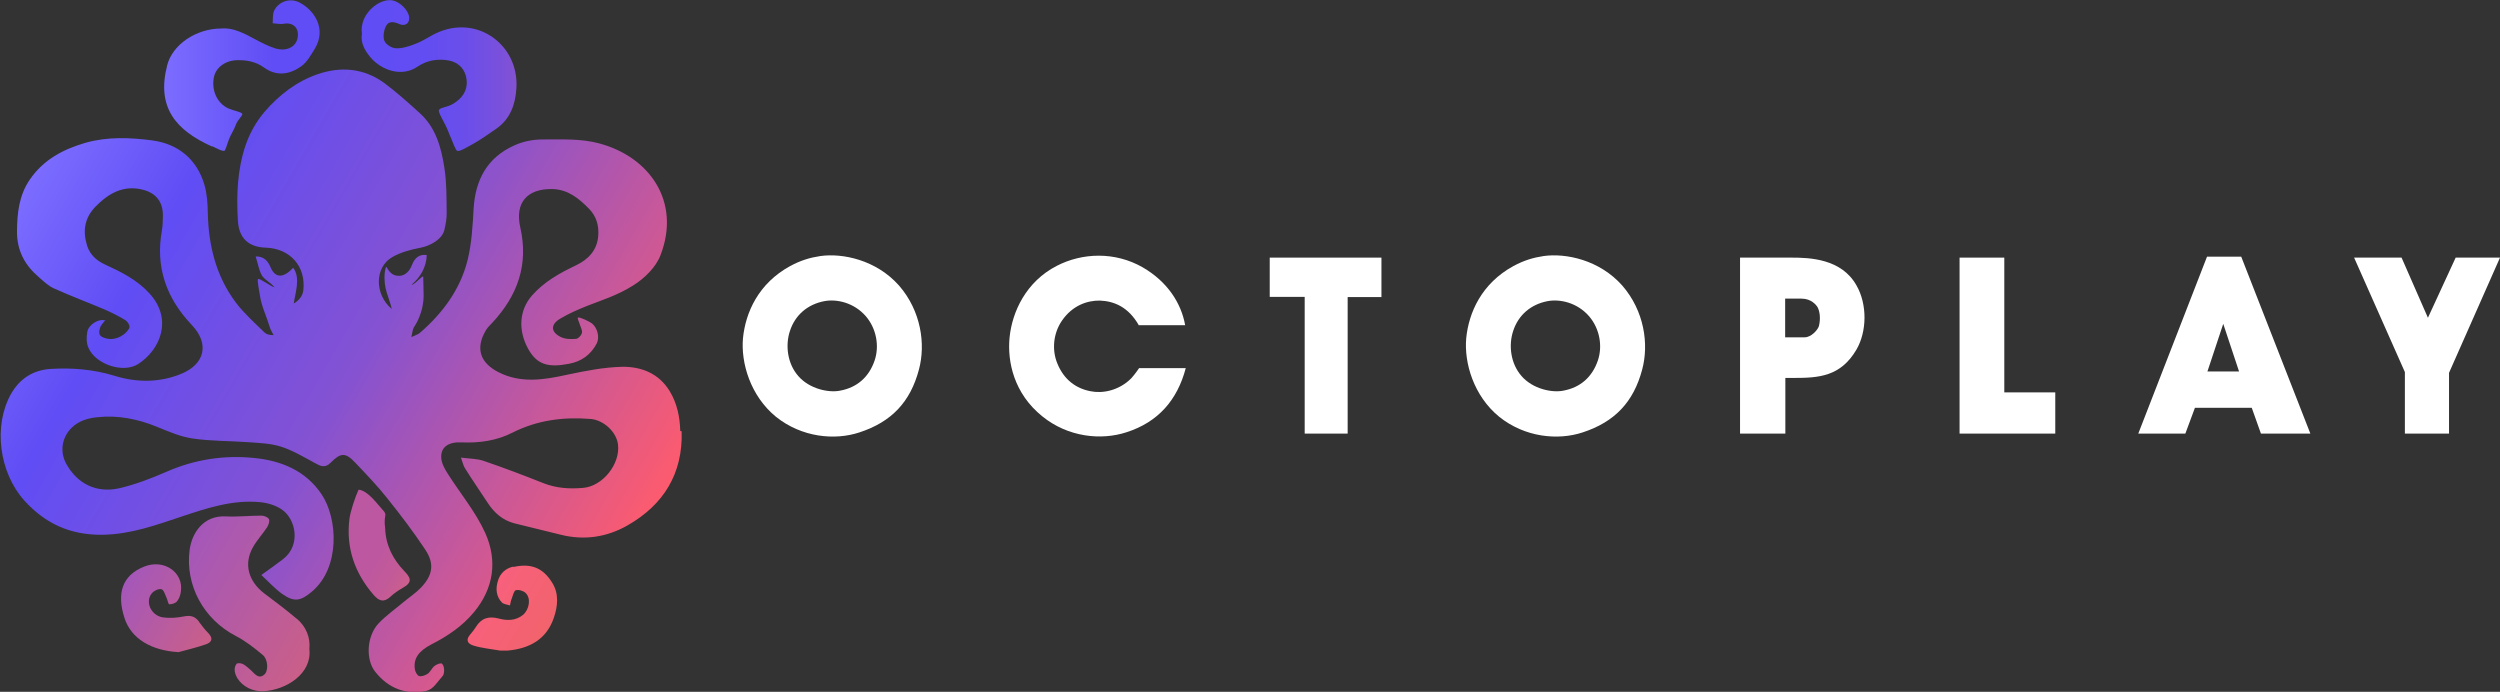
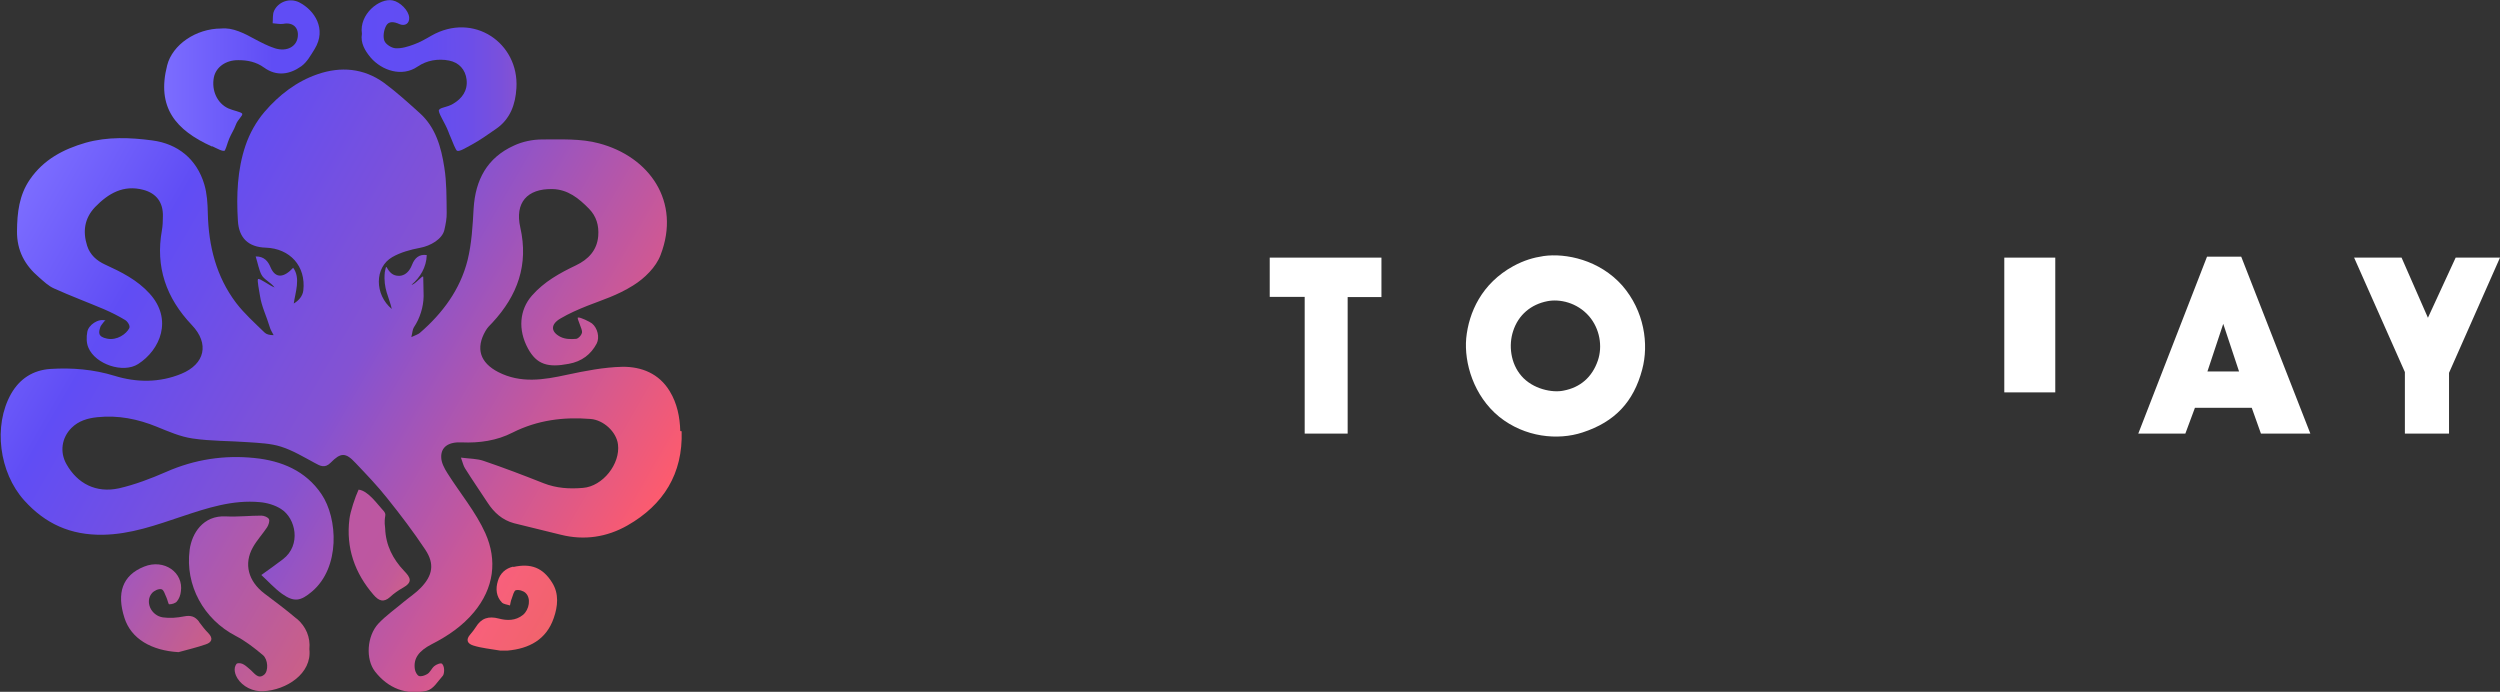
<svg xmlns="http://www.w3.org/2000/svg" xmlns:xlink="http://www.w3.org/1999/xlink" id="a" viewBox="0 0 128 35.42">
  <rect x="0" y="0" width="128" height="35.42" fill="#333333" stroke="none" />
  <defs>
    <style>.aa{fill:url(#m);}.ab{fill:url(#q);}.ac{fill:url(#o);}.ad{fill:url(#s);}.ae{fill:url(#u);}.af{fill:url(#w);}.ag{fill:url(#y);}.ah{fill:#fff;}</style>
    <linearGradient id="m" x1="-22.19" y1="4.32" x2="8.29" y2="-13.28" gradientTransform="translate(24.71 12.89) scale(1.03 -1.03)" gradientUnits="userSpaceOnUse">
      <stop offset="0" stop-color="#7c6dff" />
      <stop offset=".2" stop-color="#604df5" />
      <stop offset=".53" stop-color="#8452d2" />
      <stop offset=".75" stop-color="#bc57a3" />
      <stop offset="1" stop-color="#fd5b6e" />
    </linearGradient>
    <linearGradient id="o" x1="-15.04" y1="-15.28" x2="-8.01" y2="-19.34" gradientTransform="translate(24.71 12.89) scale(1.03 -1.03)" gradientUnits="userSpaceOnUse">
      <stop offset="0" stop-color="#a457ba" />
      <stop offset="1" stop-color="#ca5f88" />
    </linearGradient>
    <linearGradient id="q" x1="-6.04" y1="8.79" x2="1.68" y2="8.79" gradientTransform="translate(24.71 12.89) scale(1.03 -1.03)" gradientUnits="userSpaceOnUse">
      <stop offset="0" stop-color="#604df5" />
      <stop offset=".42" stop-color="#624df2" />
      <stop offset=".68" stop-color="#6b4eea" />
      <stop offset=".89" stop-color="#7950dc" />
      <stop offset="1" stop-color="#8452d2" />
    </linearGradient>
    <linearGradient id="s" x1="-15.85" y1="8.78" x2="-8.12" y2="8.78" gradientTransform="translate(24.71 12.89) scale(1.03 -1.03)" gradientUnits="userSpaceOnUse">
      <stop offset="0" stop-color="#7c6dff" />
      <stop offset=".7" stop-color="#604df5" />
    </linearGradient>
    <linearGradient id="u" x1="-17.92" y1="-16.63" x2="-13.44" y2="-19.21" xlink:href="#o" />
    <linearGradient id="w" x1=".27" y1="-17.2" x2="3.22" y2="-18.9" gradientTransform="translate(24.71 12.89) scale(1.03 -1.03)" gradientUnits="userSpaceOnUse">
      <stop offset="0" stop-color="#f8607c" />
      <stop offset="1" stop-color="#f1636c" />
    </linearGradient>
    <linearGradient id="y" x1="-7.23" y1="-13.67" x2="-3.35" y2="-15.91" gradientTransform="translate(24.71 12.89) scale(1.03 -1.03)" gradientUnits="userSpaceOnUse">
      <stop offset="0" stop-color="#bc57a3" />
      <stop offset=".52" stop-color="#bd57a0" />
      <stop offset=".8" stop-color="#c35a98" />
      <stop offset="1" stop-color="#cc5f8d" />
    </linearGradient>
  </defs>
  <g id="b">
    <g id="c">
-       <path id="d" class="ah" d="M46.03,14.62c1.13,1.3,1.37,3,1.02,4.3-.44,1.66-1.4,2.68-3.05,3.22-1.27.42-2.96.25-4.27-.8-1.32-1.08-1.8-2.77-1.69-4.02.13-1.32.79-2.81,2.42-3.7.54-.29,1.01-.43,1.54-.51,1.13-.16,2.86.19,4.03,1.51ZM40.86,19.24c.59.69,1.6.88,2.16.76.86-.16,1.47-.69,1.76-1.54.25-.73.1-1.63-.45-2.27-.62-.71-1.51-.89-2.13-.77-.83.16-1.49.69-1.76,1.54-.23.7-.14,1.64.43,2.29h0Z" />
-       <path id="e" class="ah" d="M58.3,16.64c-.53-.92-1.25-1.22-1.98-1.25-.63-.01-1.4.23-1.95,1.03-.45.66-.52,1.51-.23,2.2.34.83.96,1.27,1.69,1.41.62.13,1.46-.03,2.09-.66.2-.22.4-.52.4-.52h2.39c-.43,1.63-1.41,2.76-3.03,3.28-1.31.43-3,.25-4.31-.81-1.47-1.18-1.8-2.82-1.68-4.04.13-1.31.84-2.86,2.42-3.67,1.3-.67,2.97-.74,4.4.08,1.26.73,1.97,1.83,2.17,2.96h-2.4Z" />
      <path id="f" class="ah" d="M70.73,13.19v2.02h-1.73v6.99h-2.2v-7h-1.79v-2.01h5.72Z" />
      <path id="g" class="ah" d="M83.06,14.62c1.13,1.3,1.37,3,1.02,4.3-.44,1.66-1.4,2.68-3.05,3.22-1.27.42-2.96.25-4.27-.8-1.32-1.08-1.8-2.77-1.69-4.02.13-1.32.79-2.81,2.42-3.7.54-.29,1.01-.43,1.54-.51,1.13-.16,2.86.19,4.03,1.51ZM77.89,19.24c.59.69,1.6.88,2.16.76.86-.16,1.47-.69,1.76-1.54.25-.73.1-1.63-.45-2.27-.62-.71-1.51-.89-2.13-.77-.83.16-1.49.69-1.76,1.54-.23.7-.14,1.64.43,2.29h0Z" />
-       <path id="h" class="ah" d="M91.72,13.19c.93,0,2.56.05,3.33,1.42.56.97.54,2.36,0,3.29-.81,1.38-1.93,1.45-3.2,1.45h-.44v2.85h-2.32v-9.01h2.63ZM92.4,17.27c.34,0,.68-.39.73-.58.09-.37.05-.75-.08-.98-.06-.09-.31-.42-.81-.42h-.84v1.98h1Z" />
-       <path id="i" class="ah" d="M102.62,13.19v6.9h2.61v2.11h-4.9v-9.01h2.29Z" />
+       <path id="i" class="ah" d="M102.62,13.19v6.9h2.61v2.11v-9.01h2.29Z" />
      <path id="j" class="ah" d="M114.75,13.14l3.54,9.06h-2.53l-.47-1.32h-2.91l-.49,1.32h-2.41l3.52-9.06h1.75ZM114.64,19.02l-.81-2.44-.81,2.44h1.61Z" />
      <path id="k" class="ah" d="M128,13.19l-2.61,5.9v3.11h-2.26v-3.15l-2.6-5.86h2.43l1.35,3.08,1.42-3.08h2.26,0Z" />
    </g>
    <g id="l">
      <path id="n" class="aa" d="M34.83,22.07c-.02-.71-.16-1.42-.54-2.04-.55-.91-1.45-1.26-2.42-1.25-.95.02-1.91.21-2.85.41-1.19.26-2.36.45-3.51-.14-.93-.48-1.17-1.21-.65-2.11.09-.16.22-.29.35-.42,1.29-1.39,1.86-2.97,1.43-4.87-.29-1.27.35-2,1.65-1.97.79.02,1.35.48,1.87,1.01.38.39.51.86.47,1.39-.06.74-.51,1.2-1.13,1.5-.84.4-1.64.84-2.27,1.56-.63.72-.72,1.74-.2,2.7.45.83,1.03.99,2.08.79.68-.12,1.15-.49,1.44-1.04.16-.31.05-.79-.24-1.03-.1-.08-.62-.34-.72-.3-.07.03.24.61.21.76-.03.17-.22.33-.31.33-.28.02-.54.02-.79-.1-.51-.26-.52-.64-.01-.94.44-.26.92-.47,1.4-.66.79-.31,1.5-.52,2.32-1.03.6-.37,1.18-.95,1.41-1.56,1.06-2.75-.58-5.04-3.15-5.72-.92-.25-1.94-.2-2.91-.2-.49,0-1.02.11-1.46.32-1.36.62-1.96,1.75-2.05,3.21-.05.89-.1,1.8-.31,2.65-.38,1.51-1.28,2.72-2.45,3.73-.09.07-.21.11-.43.21.06-.24.06-.39.13-.5.31-.46.49-1.04.5-1.59,0-.24-.02-.77-.02-.99,0-.15-.43.41-.6.4.45-.38.76-.9.78-1.52-.38-.06-.62.15-.75.49-.28.72-.81.59-.96.51-.4-.21-.33-.7-.44-.11-.08.84.22,1.25.36,1.87-.88-.73-.9-2.13.03-2.66.42-.24.93-.38,1.41-.47.55-.1,1.14-.45,1.25-.91.07-.3.13-.61.12-.91-.01-.77,0-1.54-.12-2.29-.16-1.04-.44-2.06-1.27-2.8-.59-.53-1.18-1.07-1.82-1.54-1.04-.75-2.21-.85-3.4-.44-1.08.37-1.98,1.07-2.71,1.92-.43.5-.77,1.11-.98,1.73-.42,1.24-.47,2.55-.39,3.85.05.89.54,1.35,1.42,1.38,1.25.04,2.07.95,1.93,2.19-.03.28-.23.52-.49.67.08-.57.36-1.31-.03-1.83-.45.49-.9.59-1.16-.03-.12-.29-.32-.56-.76-.55.1.31.17.7.3.94.13.25.46.37.67.65-.3-.12-.77-.49-.85-.43-.05.04.06.62.1.85.08.55.34,1.06.5,1.6.04.15.13.28.2.42-.21,0-.37-.04-.47-.14-.5-.49-1.03-.96-1.45-1.51-1.02-1.35-1.41-2.91-1.45-4.59-.01-.5-.04-1.01-.18-1.48-.39-1.31-1.37-2.08-2.66-2.25-1.12-.15-2.29-.2-3.42.12-1.14.33-2.15.86-2.85,1.88-.55.8-.65,1.69-.66,2.64-.01,1,.4,1.75,1.13,2.37.24.21.49.45.77.57.84.38,1.7.7,2.55,1.06.37.16.73.34,1.08.55.12.07.28.29.22.42-.15.3-.63.64-1.13.54-.51-.1-.44-.34-.34-.63,0-.02.3-.42.26-.3-.38-.12-.88.23-.94.58-.05.26-.05.58.06.82.36.84,1.77,1.32,2.54.83,1.13-.72,1.8-2.29.58-3.62-.63-.69-1.43-1.09-2.26-1.47-.44-.2-.78-.5-.93-.97-.23-.73-.14-1.4.41-1.98.68-.7,1.45-1.15,2.47-.88.68.18,1.02.66,1,1.36,0,.24-.01.48-.05.71-.34,1.88.22,3.47,1.53,4.85.91.95.68,2-.54,2.5-1.12.46-2.29.45-3.42.1-1.08-.33-2.17-.42-3.28-.35-.89.06-1.57.5-2.01,1.27-.93,1.64-.61,4.04.67,5.46,1.08,1.2,2.37,1.78,4.01,1.76,1.44-.02,2.75-.5,4.07-.94,1.29-.43,2.59-.86,3.98-.73.37.03.78.15,1.09.35.76.48,1.04,1.85.1,2.57-.34.26-.69.51-1.11.81.37.34.69.7,1.07.97.61.43.94.37,1.52-.12,1.46-1.23,1.33-3.75.49-4.99-.81-1.2-2.05-1.71-3.43-1.85-1.55-.16-3.07.07-4.52.71-.78.34-1.59.65-2.41.84-1.18.26-2.14-.24-2.7-1.24-.35-.62-.24-1.35.26-1.85.37-.37.84-.5,1.33-.55,1.05-.11,2.06.09,3.04.49.59.24,1.2.51,1.83.6.94.14,1.89.12,2.84.19.57.04,1.16.06,1.69.23.6.19,1.16.53,1.72.83.29.16.52.29.82-.01.52-.53.77-.53,1.28.02.55.58,1.1,1.15,1.6,1.78.69.86,1.36,1.74,1.97,2.66.48.73.37,1.31-.23,1.94-.26.27-.58.48-.87.72-.44.37-.91.7-1.3,1.11-.6.64-.67,1.83-.18,2.46.67.86,1.59,1.22,2.64.99.35-.08.56-.47.84-.78.05-.06.12-.41-.04-.6-.06-.07-.31.03-.41.12-.14.12-.21.33-.37.41-.12.07-.3.13-.41.09-.1-.04-.19-.22-.21-.35-.08-.54.19-.93.87-1.28.82-.42,1.56-.92,2.16-1.64,1.02-1.23,1.2-2.65.58-4.04-.49-1.09-1.29-2.04-1.94-3.07-.16-.25-.32-.55-.32-.83-.01-.52.38-.78,1.04-.75.92.04,1.81-.09,2.61-.5,1.27-.64,2.6-.81,3.99-.7.67.05,1.33.66,1.41,1.3.13,1-.78,2.15-1.79,2.23-.69.06-1.36.02-2.02-.24-1.01-.4-2.03-.79-3.06-1.14-.34-.12-.71-.11-1.17-.17.1.28.13.43.21.55.37.59.77,1.17,1.15,1.75.33.51.76.9,1.36,1.06.8.2,1.6.39,2.4.59,1.2.3,2.36.12,3.41-.48,1.84-1.05,2.84-2.65,2.77-4.82h0Z" />
      <path id="p" class="ac" d="M15.19,31.68c-.53-.45-1.09-.87-1.65-1.29-.83-.63-1.07-1.52-.59-2.37.2-.36.5-.68.73-1.03.07-.12.14-.31.09-.41-.05-.1-.25-.18-.39-.18-.6,0-1.21.07-1.8.04-1.19-.07-1.76.88-1.87,1.71-.24,1.82.72,3.56,2.36,4.41.5.26.96.62,1.39.98.27.23.29.81.07,1-.33.28-.52-.11-.77-.3-.14-.11-.35-.35-.63-.27-.23.25-.06.62.02.75.27.44.81.7,1.33.67,1.18-.06,2.5-.9,2.36-2.15.06-.61-.17-1.16-.65-1.57h0Z" />
      <path id="r" class="ab" d="M18.98,2.95c.57.66,1.6,1.01,2.4.46.47-.32,1.04-.42,1.61-.31.51.1.84.46.9.98.06.55-.22.96-.7,1.24-.31.18-.59.16-.71.3-.09.11.31.67.48,1.13.03.09.07.18.11.27.11.28.27.67.33.7.14.05.44-.15.71-.29.45-.24.88-.55,1.3-.84.72-.5.98-1.25,1.03-2.07.15-2.31-2.19-3.93-4.36-2.69-.29.17-.59.34-.9.45-.3.11-.62.21-.93.19-.2-.01-.5-.2-.57-.38-.08-.22-.03-.55.09-.77.13-.25.41-.21.67-.09.3.13.53-.03.51-.33-.02-.37-.48-.81-.85-.88-.68-.13-1.72.71-1.57,1.71-.08.47.15.86.45,1.22h0Z" />
      <path id="t" class="ad" d="M10.87,7.49c.2.09.59.32.65.2.09-.19.11-.33.22-.6.1-.24.24-.44.33-.69.1-.29.38-.48.33-.58-.05-.09-.47-.16-.71-.27-.57-.26-.87-.92-.74-1.59.11-.53.62-.89,1.26-.88.47,0,.91.09,1.31.38.65.47,1.32.35,1.91-.07.29-.21.48-.56.68-.88.63-1.03-.01-1.99-.79-2.39-.48-.24-1.07-.04-1.29.44-.08.18-.05.42-.07.63.18.01.37.06.55.03.46-.09.78.17.74.63-.04.53-.56.82-1.18.62-.34-.11-.67-.28-.99-.45-.58-.32-1.17-.62-1.75-.56-1.3,0-2.5.83-2.77,1.88-.56,2.17.45,3.33,2.29,4.16h0Z" />
      <path id="v" class="ae" d="M10.19,31.83c-.2-.27-.43-.34-.77-.27-.35.07-.73.1-1.08.05-.61-.09-.93-.81-.56-1.24.11-.13.35-.24.49-.2.12.03.18.28.26.44.05.11.09.33.13.33.14,0,.32-.05.4-.15.11-.13.18-.32.2-.5.15-.98-.86-1.69-1.88-1.28-1.13.45-1.41,1.37-1.01,2.62.34,1.08,1.39,1.68,2.77,1.76.47-.13.94-.24,1.4-.4.3-.1.39-.3.13-.57-.18-.18-.33-.38-.48-.58h0Z" />
      <path id="x" class="af" d="M26.28,29.01c-.4.09-.68.35-.79.74-.12.39-.09.79.21,1.1.09.09.27.1.41.15.03-.12.04-.24.09-.35.06-.16.11-.4.21-.43.15-.04.39.03.5.14.29.27.19.85-.13,1.12-.38.31-.83.3-1.24.19-.53-.14-.9-.02-1.18.44-.08.13-.18.25-.28.37-.24.27-.16.47.15.57.45.14.87.17,1.38.26,0-.03,0,.03,0,0,.13,0,.25,0,.38,0,1.1-.1,1.98-.56,2.36-1.66.21-.6.28-1.25-.08-1.82-.48-.77-1.09-1-1.99-.8h0Z" />
      <path id="z" class="ag" d="M19.57,26.08c-.23-.24-.72-.96-1.21-1.01-.17.36-.43,1.14-.47,1.51-.18,1.47.27,2.76,1.24,3.88.26.3.51.41.85.1.19-.18.41-.33.64-.46.52-.29.41-.52.07-.87-.57-.6-.94-1.31-.97-2.18-.1-.74.16-.64-.14-.96h0Z" />
    </g>
  </g>
</svg>